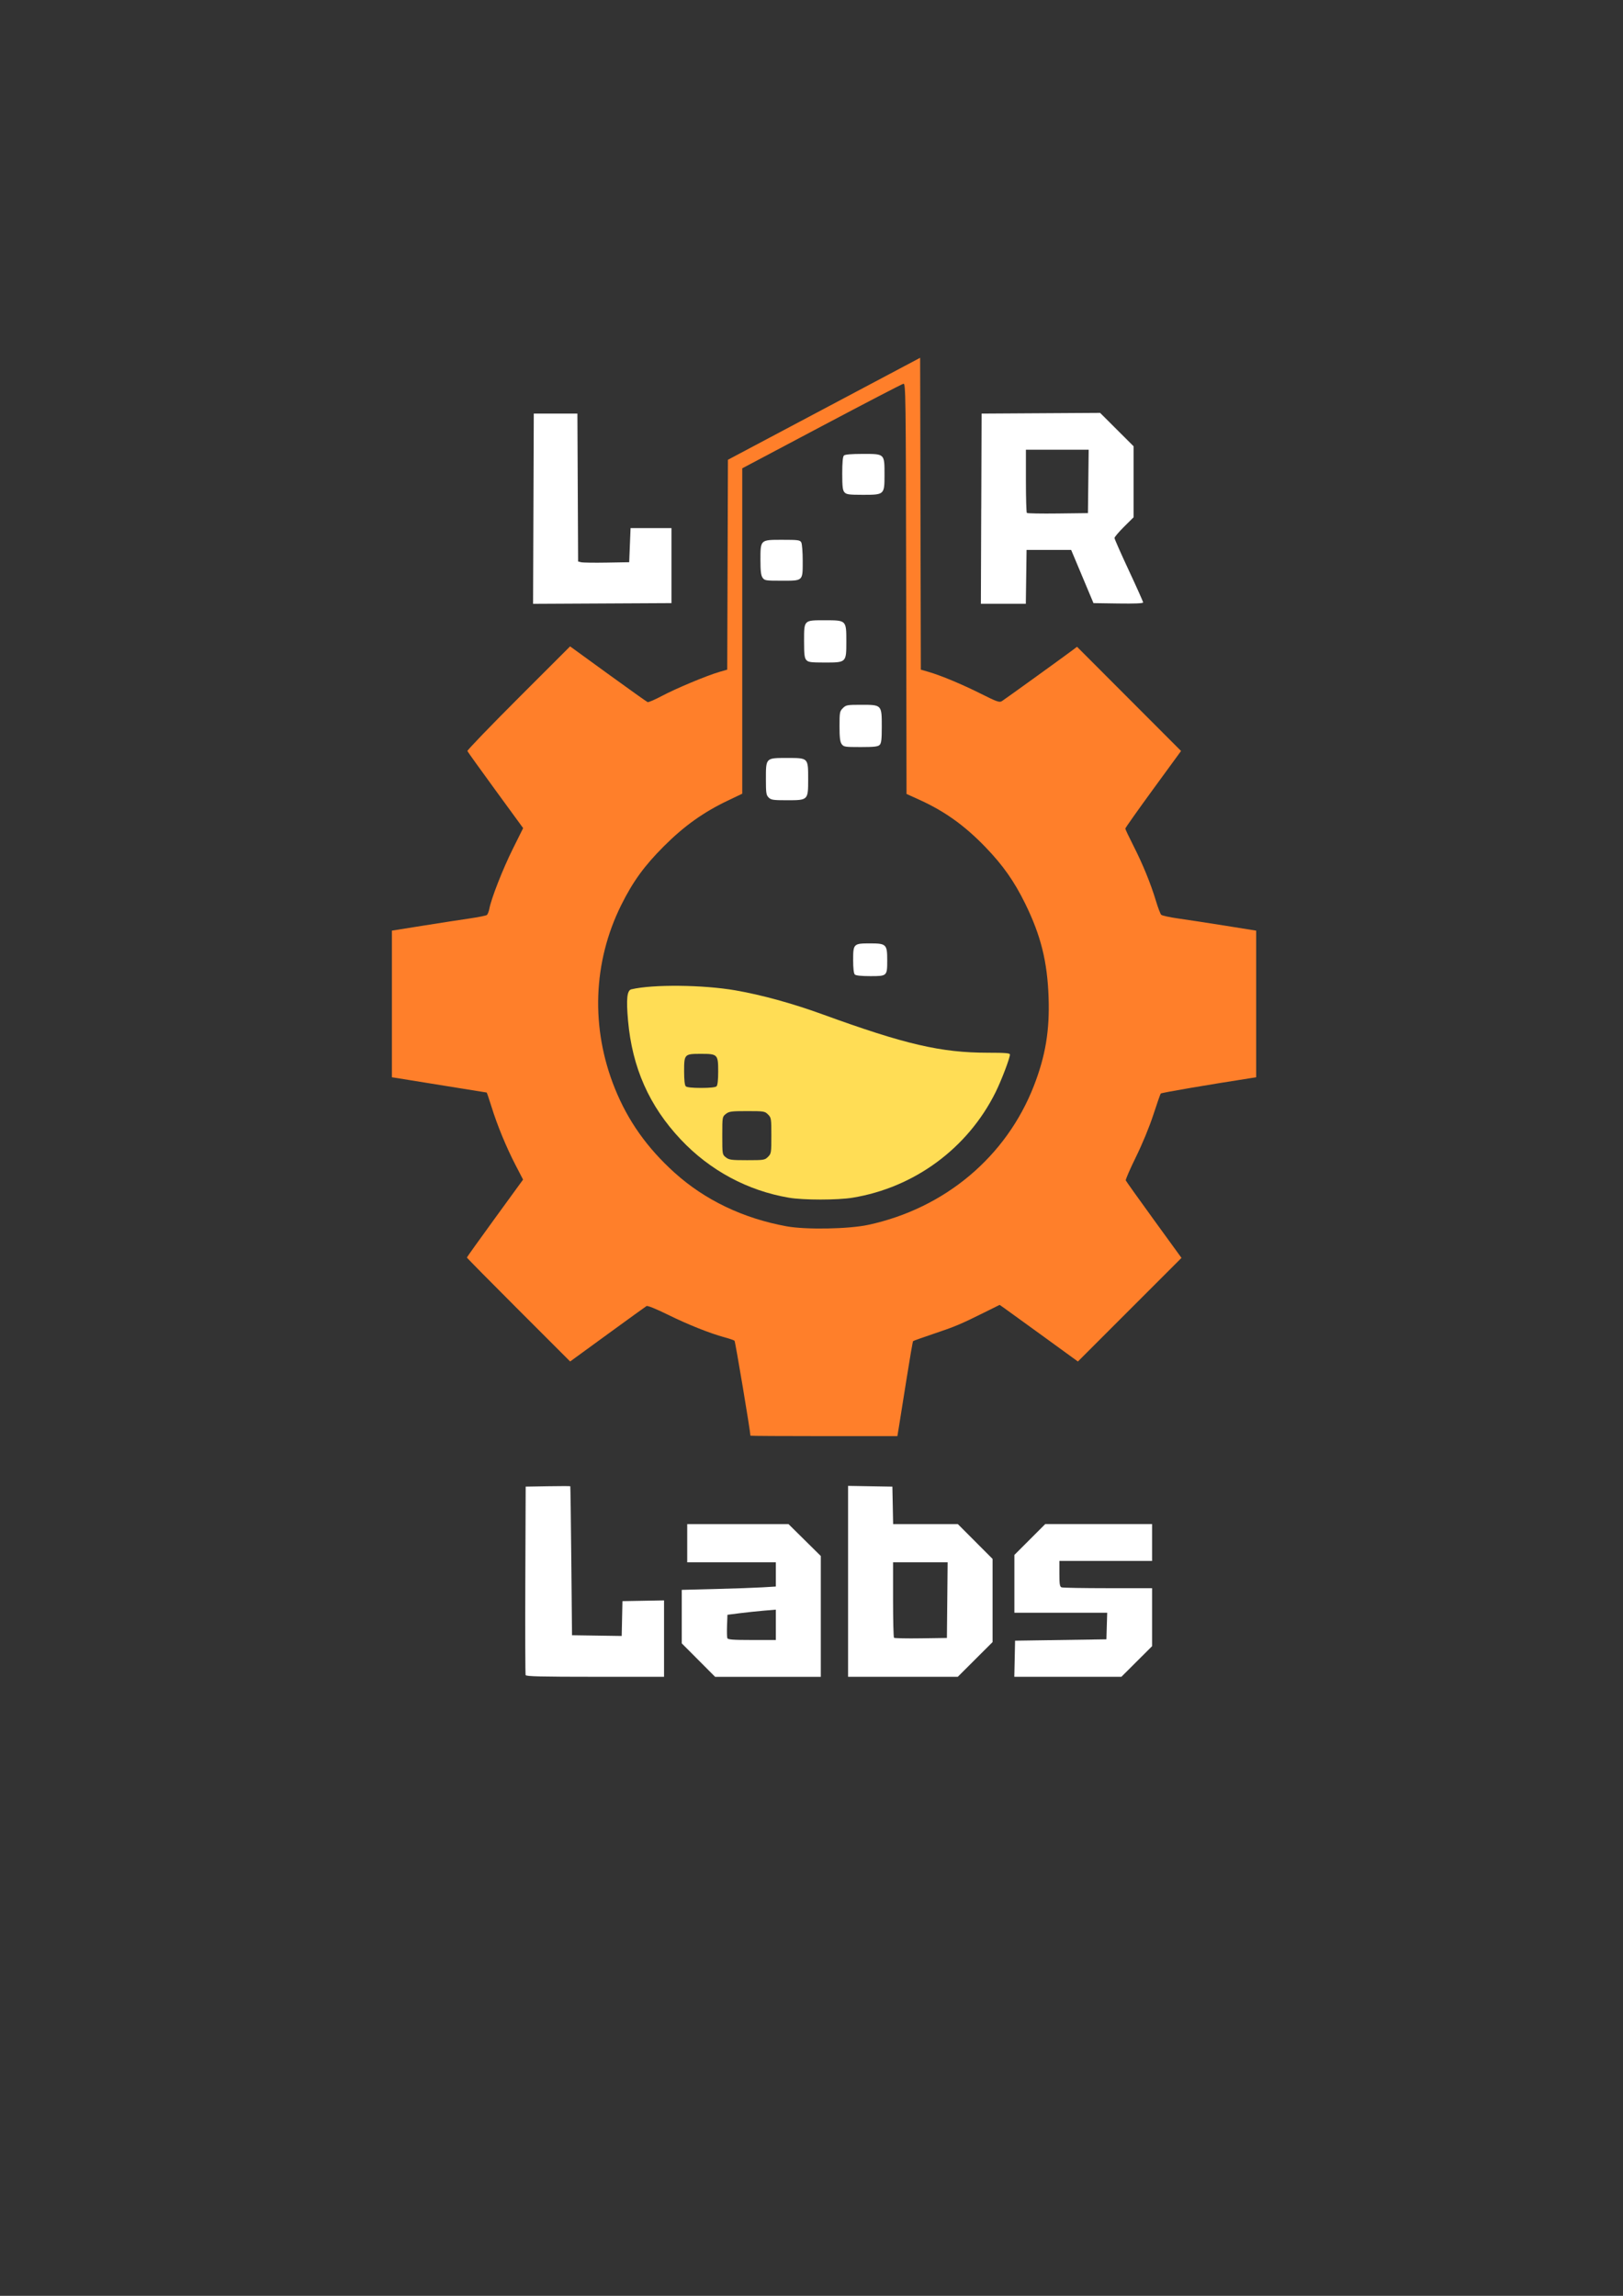
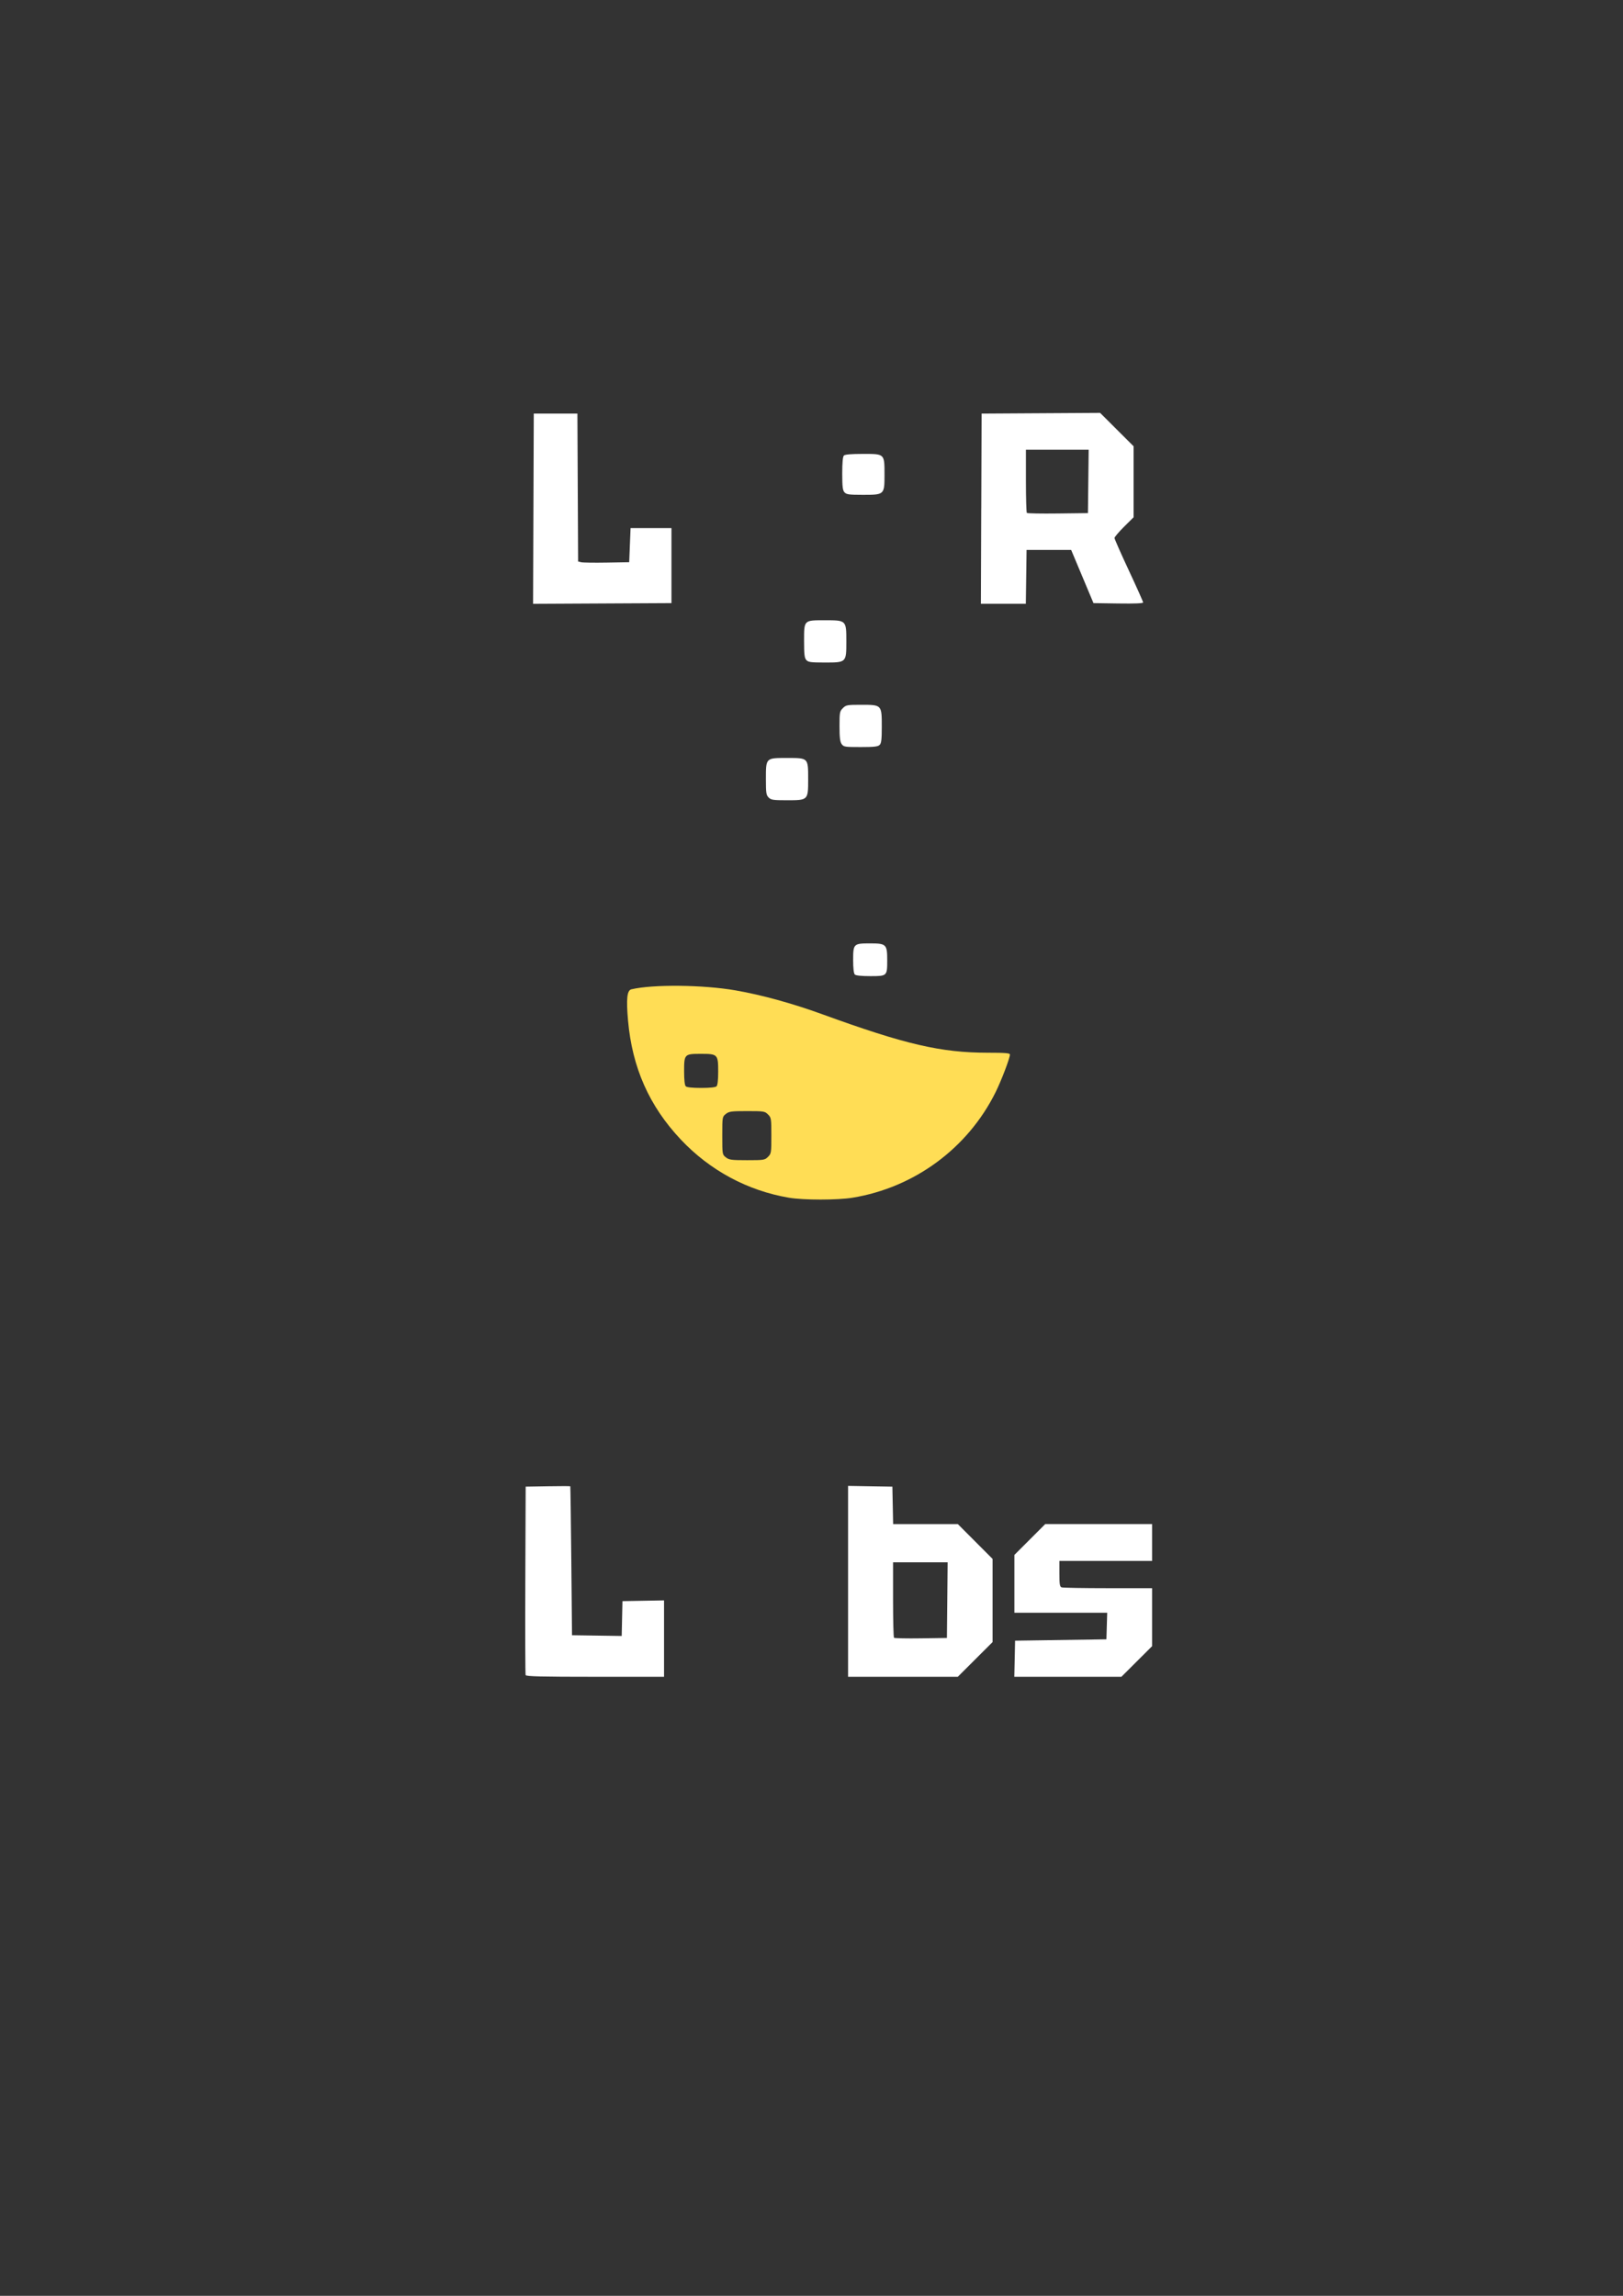
<svg xmlns="http://www.w3.org/2000/svg" xmlns:ns1="http://www.inkscape.org/namespaces/inkscape" xmlns:ns2="http://sodipodi.sourceforge.net/DTD/sodipodi-0.dtd" width="210mm" height="297mm" viewBox="0 0 210 297" version="1.1" id="svg5" xml:space="preserve" ns1:version="1.2.2 (732a01da63, 2022-12-09)" ns2:docname="LR_labs_logo.svg">
  <rect x="0" y="0" width="210" height="297" fill="#333333" stroke="none" />
  <ns2:namedview id="namedview7" pagecolor="#505050" bordercolor="#ffffff" borderopacity="1" ns1:showpageshadow="0" ns1:pageopacity="0" ns1:pagecheckerboard="1" ns1:deskcolor="#505050" ns1:document-units="mm" showgrid="false" showguides="true" ns1:zoom="0.914906" ns1:cx="329.54205" ns1:cy="560.71334" ns1:window-width="2560" ns1:window-height="1369" ns1:window-x="-8" ns1:window-y="-8" ns1:window-maximized="1" ns1:current-layer="layer1" />
  <defs id="defs2" />
  <g ns1:label="Layer 1" ns1:groupmode="layer" id="layer1">
    <path style="fill:#ffffff;stroke-width:0.176;fill-opacity:1" d="m 109.27,63.69 c -0.237,-0.262 -0.292,-0.717 -0.292,-2.434 0,-1.407 0.071,-2.182 0.212,-2.323 0.142,-0.142 0.946,-0.212 2.459,-0.212 2.837,0 2.797,-0.038 2.797,2.685 0,2.597 -0.01,2.607 -2.795,2.607 -1.8,0 -2.13,-0.045 -2.381,-0.323 z" id="path227" ns1:label="bubble_6" />
-     <path style="fill:#ffffff;stroke-width:0.176;fill-opacity:1" d="m 98.669,74.733 c -0.206,-0.295 -0.275,-0.854 -0.275,-2.254 0,-2.682 -0.039,-2.646 2.826,-2.646 2.071,0 2.293,0.031 2.459,0.341 0.1,0.188 0.183,1.254 0.183,2.369 0,2.66 0.083,2.582 -2.737,2.582 -2.055,0 -2.198,-0.023 -2.457,-0.392 z" id="path225" ns1:label="bubble_5" />
    <path style="fill:#ffffff;stroke-width:0.176;fill-opacity:1" d="m 104.331,85.386 c -0.238,-0.262 -0.292,-0.717 -0.292,-2.442 0,-2.76 -0.057,-2.703 2.704,-2.703 2.769,0 2.764,-0.005 2.764,2.734 0,2.743 0.01,2.734 -2.795,2.734 -1.8,0 -2.13,-0.045 -2.381,-0.323 z" id="path223" ns1:label="bubble_4" />
    <path style="fill:#ffffff;stroke-width:0.176;fill-opacity:1" d="m 108.9,96.253 c -0.207,-0.296 -0.275,-0.859 -0.275,-2.301 0,-1.792 0.027,-1.936 0.433,-2.342 0.407,-0.407 0.548,-0.433 2.381,-0.433 2.654,0 2.654,3.5e-4 2.654,2.81 0,1.678 -0.056,2.16 -0.277,2.381 -0.222,0.222 -0.711,0.277 -2.459,0.277 -2.055,0 -2.198,-0.023 -2.457,-0.392 z" id="path221" ns1:label="bubble_3" />
    <path style="fill:#ffffff;stroke-width:0.176;fill-opacity:1" d="m 99.453,103.171 c -0.311,-0.311 -0.353,-0.588 -0.353,-2.342 0,-2.816 -0.042,-2.773 2.734,-2.773 2.776,0 2.734,-0.043 2.734,2.773 0,2.69 -0.005,2.695 -2.734,2.695 -1.793,0 -2.069,-0.041 -2.381,-0.353 z" id="path219" ns1:label="bubble_2" />
    <path style="fill:#ffffff;stroke-width:0.176;fill-opacity:1" d="m 110.601,126.066 c -0.134,-0.134 -0.212,-0.809 -0.212,-1.839 0,-2.138 0.045,-2.182 2.207,-2.182 2.075,0 2.202,0.125 2.202,2.168 0,2.055 -0.011,2.066 -2.176,2.066 -1.173,0 -1.885,-0.074 -2.022,-0.212 z" id="path217" ns1:label="bubble_1" />
    <path style="fill:#ffdd55;stroke-width:0.176" d="m 102.099,154.946 c -5.369,-0.907 -10.245,-3.529 -14.022,-7.541 -4.078,-4.332 -6.278,-9.299 -6.817,-15.396 -0.247,-2.785 -0.128,-3.892 0.431,-4.025 2.78,-0.659 9.268,-0.593 13.48,0.137 3.361,0.583 7.372,1.687 11.251,3.098 10.693,3.89 15.318,4.964 21.387,4.967 2.268,8.8e-4 2.866,0.05 2.866,0.236 0,0.46 -1.111,3.375 -1.862,4.886 -3.601,7.243 -10.502,12.327 -18.511,13.636 -1.926,0.315 -6.341,0.316 -8.202,0.001 z m -2.726,-5.289 c 0.416,-0.416 0.433,-0.526 0.433,-2.742 0,-2.216 -0.017,-2.326 -0.433,-2.742 -0.415,-0.415 -0.528,-0.433 -2.71,-0.433 -2.037,0 -2.326,0.039 -2.742,0.366 -0.462,0.364 -0.465,0.379 -0.465,2.809 0,2.43 0.003,2.446 0.465,2.809 0.416,0.327 0.705,0.366 2.742,0.366 2.183,0 2.295,-0.018 2.71,-0.433 z m -6.658,-9.127 c 0.135,-0.135 0.212,-0.818 0.212,-1.882 0,-2.247 -0.066,-2.316 -2.22,-2.316 -2.156,0 -2.19,0.035 -2.19,2.27 0,1.099 0.076,1.792 0.212,1.928 0.137,0.137 0.843,0.212 1.993,0.212 1.15,0 1.857,-0.075 1.993,-0.212 z" id="path215" ns1:label="liquid" />
-     <path style="fill:#ff7f2a;stroke-width:0.176" d="m 97.097,185.73 c 0,-0.53 -1.954,-12.195 -2.058,-12.286 -0.081,-0.071 -0.643,-0.264 -1.248,-0.429 -1.953,-0.531 -4.753,-1.647 -7.365,-2.934 -1.535,-0.756 -2.638,-1.202 -2.774,-1.121 -0.124,0.074 -2.398,1.717 -5.053,3.652 l -4.828,3.517 -6.682,-6.68 c -3.675,-3.674 -6.681,-6.72 -6.679,-6.769 0.001,-0.049 1.638,-2.337 3.636,-5.085 l 3.634,-4.996 -0.977,-1.883 c -1.195,-2.304 -2.373,-5.165 -3.118,-7.572 -0.308,-0.994 -0.586,-1.808 -0.619,-1.808 -0.033,0 -2.507,-0.398 -5.498,-0.885 -2.991,-0.487 -5.736,-0.93 -6.1,-0.986 l -0.661,-0.101 v -9.486 -9.486 l 4.013,-0.64 c 2.207,-0.352 4.926,-0.772 6.041,-0.934 1.116,-0.162 2.119,-0.363 2.231,-0.448 0.111,-0.085 0.257,-0.449 0.324,-0.809 0.249,-1.336 1.743,-5.146 3.038,-7.748 l 1.335,-2.683 -3.571,-4.893 c -1.964,-2.691 -3.603,-4.976 -3.642,-5.078 -0.039,-0.102 2.935,-3.19 6.608,-6.862 l 6.679,-6.677 4.912,3.565 c 2.702,1.961 5.005,3.601 5.118,3.644 0.113,0.043 0.95,-0.318 1.86,-0.803 1.804,-0.961 5.819,-2.638 7.43,-3.104 l 1.013,-0.293 0.045,-13.576 0.045,-13.576 12.435,-6.596 12.435,-6.596 0.045,20.172 0.045,20.172 1.002,0.291 c 1.633,0.475 4.304,1.591 6.793,2.838 2.047,1.026 2.375,1.141 2.691,0.946 0.35,-0.216 8.108,-5.814 9.187,-6.629 l 0.537,-0.405 6.73,6.74 6.73,6.74 -3.605,4.939 c -1.983,2.716 -3.605,5.011 -3.607,5.099 -0.001,0.088 0.467,1.08 1.04,2.205 1.213,2.38 2.251,4.92 2.925,7.16 0.263,0.873 0.569,1.678 0.681,1.788 0.111,0.11 1.115,0.328 2.231,0.485 1.116,0.156 3.834,0.573 6.041,0.925 l 4.013,0.641 v 9.486 9.486 l -0.661,0.102 c -5.482,0.847 -11.599,1.894 -11.685,1.999 -0.06,0.074 -0.49,1.306 -0.956,2.737 -0.505,1.553 -1.411,3.752 -2.246,5.454 -0.77,1.569 -1.366,2.94 -1.325,3.047 0.041,0.107 1.68,2.406 3.643,5.11 l 3.568,4.915 -6.702,6.702 -6.702,6.702 -4.474,-3.251 c -2.461,-1.788 -4.739,-3.436 -5.063,-3.663 l -0.589,-0.412 -2.057,1.021 c -3.019,1.499 -3.737,1.799 -6.526,2.735 -1.391,0.467 -2.568,0.887 -2.616,0.935 -0.048,0.048 -0.436,2.296 -0.863,4.997 -0.427,2.701 -0.864,5.446 -0.972,6.101 l -0.196,1.191 h -9.509 c -5.23,0 -9.509,-0.025 -9.509,-0.055 z m 15.258,-27.277 c 9.905,-2.142 17.85,-8.813 21.418,-17.984 1.499,-3.853 2.048,-7.134 1.905,-11.393 -0.156,-4.66 -0.995,-8.034 -3.024,-12.171 -1.411,-2.877 -2.875,-4.959 -5.129,-7.298 -2.698,-2.799 -5.279,-4.651 -8.555,-6.137 l -1.676,-0.76 -0.045,-26.561 c -0.043,-25.343 -0.059,-26.558 -0.358,-26.504 -0.172,0.031 -4.935,2.505 -10.583,5.498 l -10.269,5.441 v 21.047 21.047 l -1.896,0.906 c -3.146,1.502 -5.636,3.283 -8.255,5.903 -2.525,2.527 -3.995,4.553 -5.508,7.594 -3.673,7.382 -3.969,15.929 -0.823,23.724 1.693,4.195 4.168,7.691 7.71,10.89 3.927,3.546 8.888,5.923 14.505,6.947 2.509,0.458 8.049,0.358 10.583,-0.19 z" id="path213" ns1:label="beaker" />
    <path style="fill:#ffffff;fill-opacity:1;stroke-width:0.176" d="m 131.292,214.586 0.049,-2.337 5.909,-0.088 5.909,-0.088 0.051,-1.72 0.051,-1.72 h -6.004 -6.004 v -3.74 -3.74 l 1.993,-1.993 1.993,-1.993 h 6.915 6.915 v 2.381 2.381 h -5.997 -5.997 v 1.657 c 0,1.348 0.052,1.677 0.279,1.764 0.153,0.059 2.852,0.107 5.997,0.107 h 5.718 v 3.751 3.751 l -1.987,1.982 -1.987,1.982 h -6.926 -6.926 z" id="path211" ns1:label="letter_S" />
    <path style="fill:#ffffff;fill-opacity:1;stroke-width:0.176" d="m 109.733,204.572 v -12.352 l 2.866,0.049 2.866,0.049 0.049,2.425 0.049,2.425 h 4.187 4.187 l 2.246,2.251 2.246,2.251 v 5.38 5.38 l -2.251,2.246 -2.251,2.246 h -7.097 -7.097 z m 12.835,2.43 0.047,-4.895 h -3.531 -3.531 v 4.821 c 0,2.652 0.055,4.876 0.121,4.943 0.067,0.067 1.634,0.1 3.484,0.073 l 3.362,-0.048 z" id="path209" ns1:label="letter_B" />
-     <path style="fill:#ffffff;fill-opacity:1;stroke-width:0.176" d="m 90.372,214.76 -2.158,-2.163 v -3.461 -3.461 l 4.366,-0.112 c 2.401,-0.061 5.14,-0.158 6.085,-0.215 l 1.72,-0.104 v -1.568 -1.568 h -5.733 -5.733 v -2.469 -2.469 h 6.554 6.554 l 2.089,2.063 2.089,2.063 v 7.815 7.815 h -6.838 -6.838 z m 10.013,-4.562 v -1.963 l -1.543,0.129 c -0.849,0.071 -2.258,0.22 -3.131,0.331 l -1.587,0.202 -0.052,1.396 c -0.029,0.768 -0.011,1.502 0.039,1.632 0.071,0.185 0.763,0.236 3.183,0.236 h 3.092 z" id="path207" ns1:label="letter_A" />
    <path style="fill:#ffffff;fill-opacity:1;stroke-width:0.176" d="m 68.01,216.703 c -0.046,-0.121 -0.064,-5.658 -0.039,-12.303 l 0.046,-12.083 2.866,-0.049 c 1.576,-0.027 2.884,-0.027 2.907,0 0.022,0.027 0.082,4.374 0.132,9.662 l 0.092,9.613 3.214,0.048 3.214,0.048 0.049,-2.253 0.049,-2.253 2.69,-0.049 2.69,-0.049 v 4.943 4.943 h -8.913 c -6.968,0 -8.932,-0.048 -8.997,-0.22 z" id="path205" ns1:label="letter_L" />
    <path style="fill:#ffffff;fill-opacity:1;stroke-width:0.176" d="m 126.965,65.808 0.045,-12.303 7.668,-0.046 7.668,-0.046 2.165,2.16 2.165,2.16 v 4.593 4.593 l -1.235,1.225 c -0.679,0.674 -1.235,1.329 -1.235,1.455 0,0.126 0.833,2.013 1.852,4.194 1.019,2.18 1.852,4.045 1.852,4.145 0,0.118 -1.106,0.164 -3.212,0.133 l -3.212,-0.048 -1.444,-3.44 -1.444,-3.44 h -2.885 -2.885 l -0.048,3.484 -0.048,3.484 h -2.908 -2.908 l 0.045,-12.303 z m 13.851,-3.528 0.047,-4.101 h -4.06 -4.06 v 4.028 c 0,2.215 0.054,4.082 0.121,4.148 0.067,0.067 1.872,0.1 4.013,0.073 l 3.892,-0.047 0.047,-4.101 z" id="path203" ns1:label="letter_R" />
    <path style="fill:#ffffff;fill-opacity:1;stroke-width:0.176" d="m 69.021,65.81 0.045,-12.305 h 2.822 2.822 l 0.046,9.566 0.046,9.566 0.395,0.097 c 0.217,0.054 1.705,0.075 3.306,0.047 l 2.91,-0.05 0.088,-2.205 0.088,-2.205 h 2.646 2.646 v 4.851 4.851 l -8.953,0.046 -8.953,0.046 z" id="path201" ns1:label="letter_L" />
  </g>
</svg>